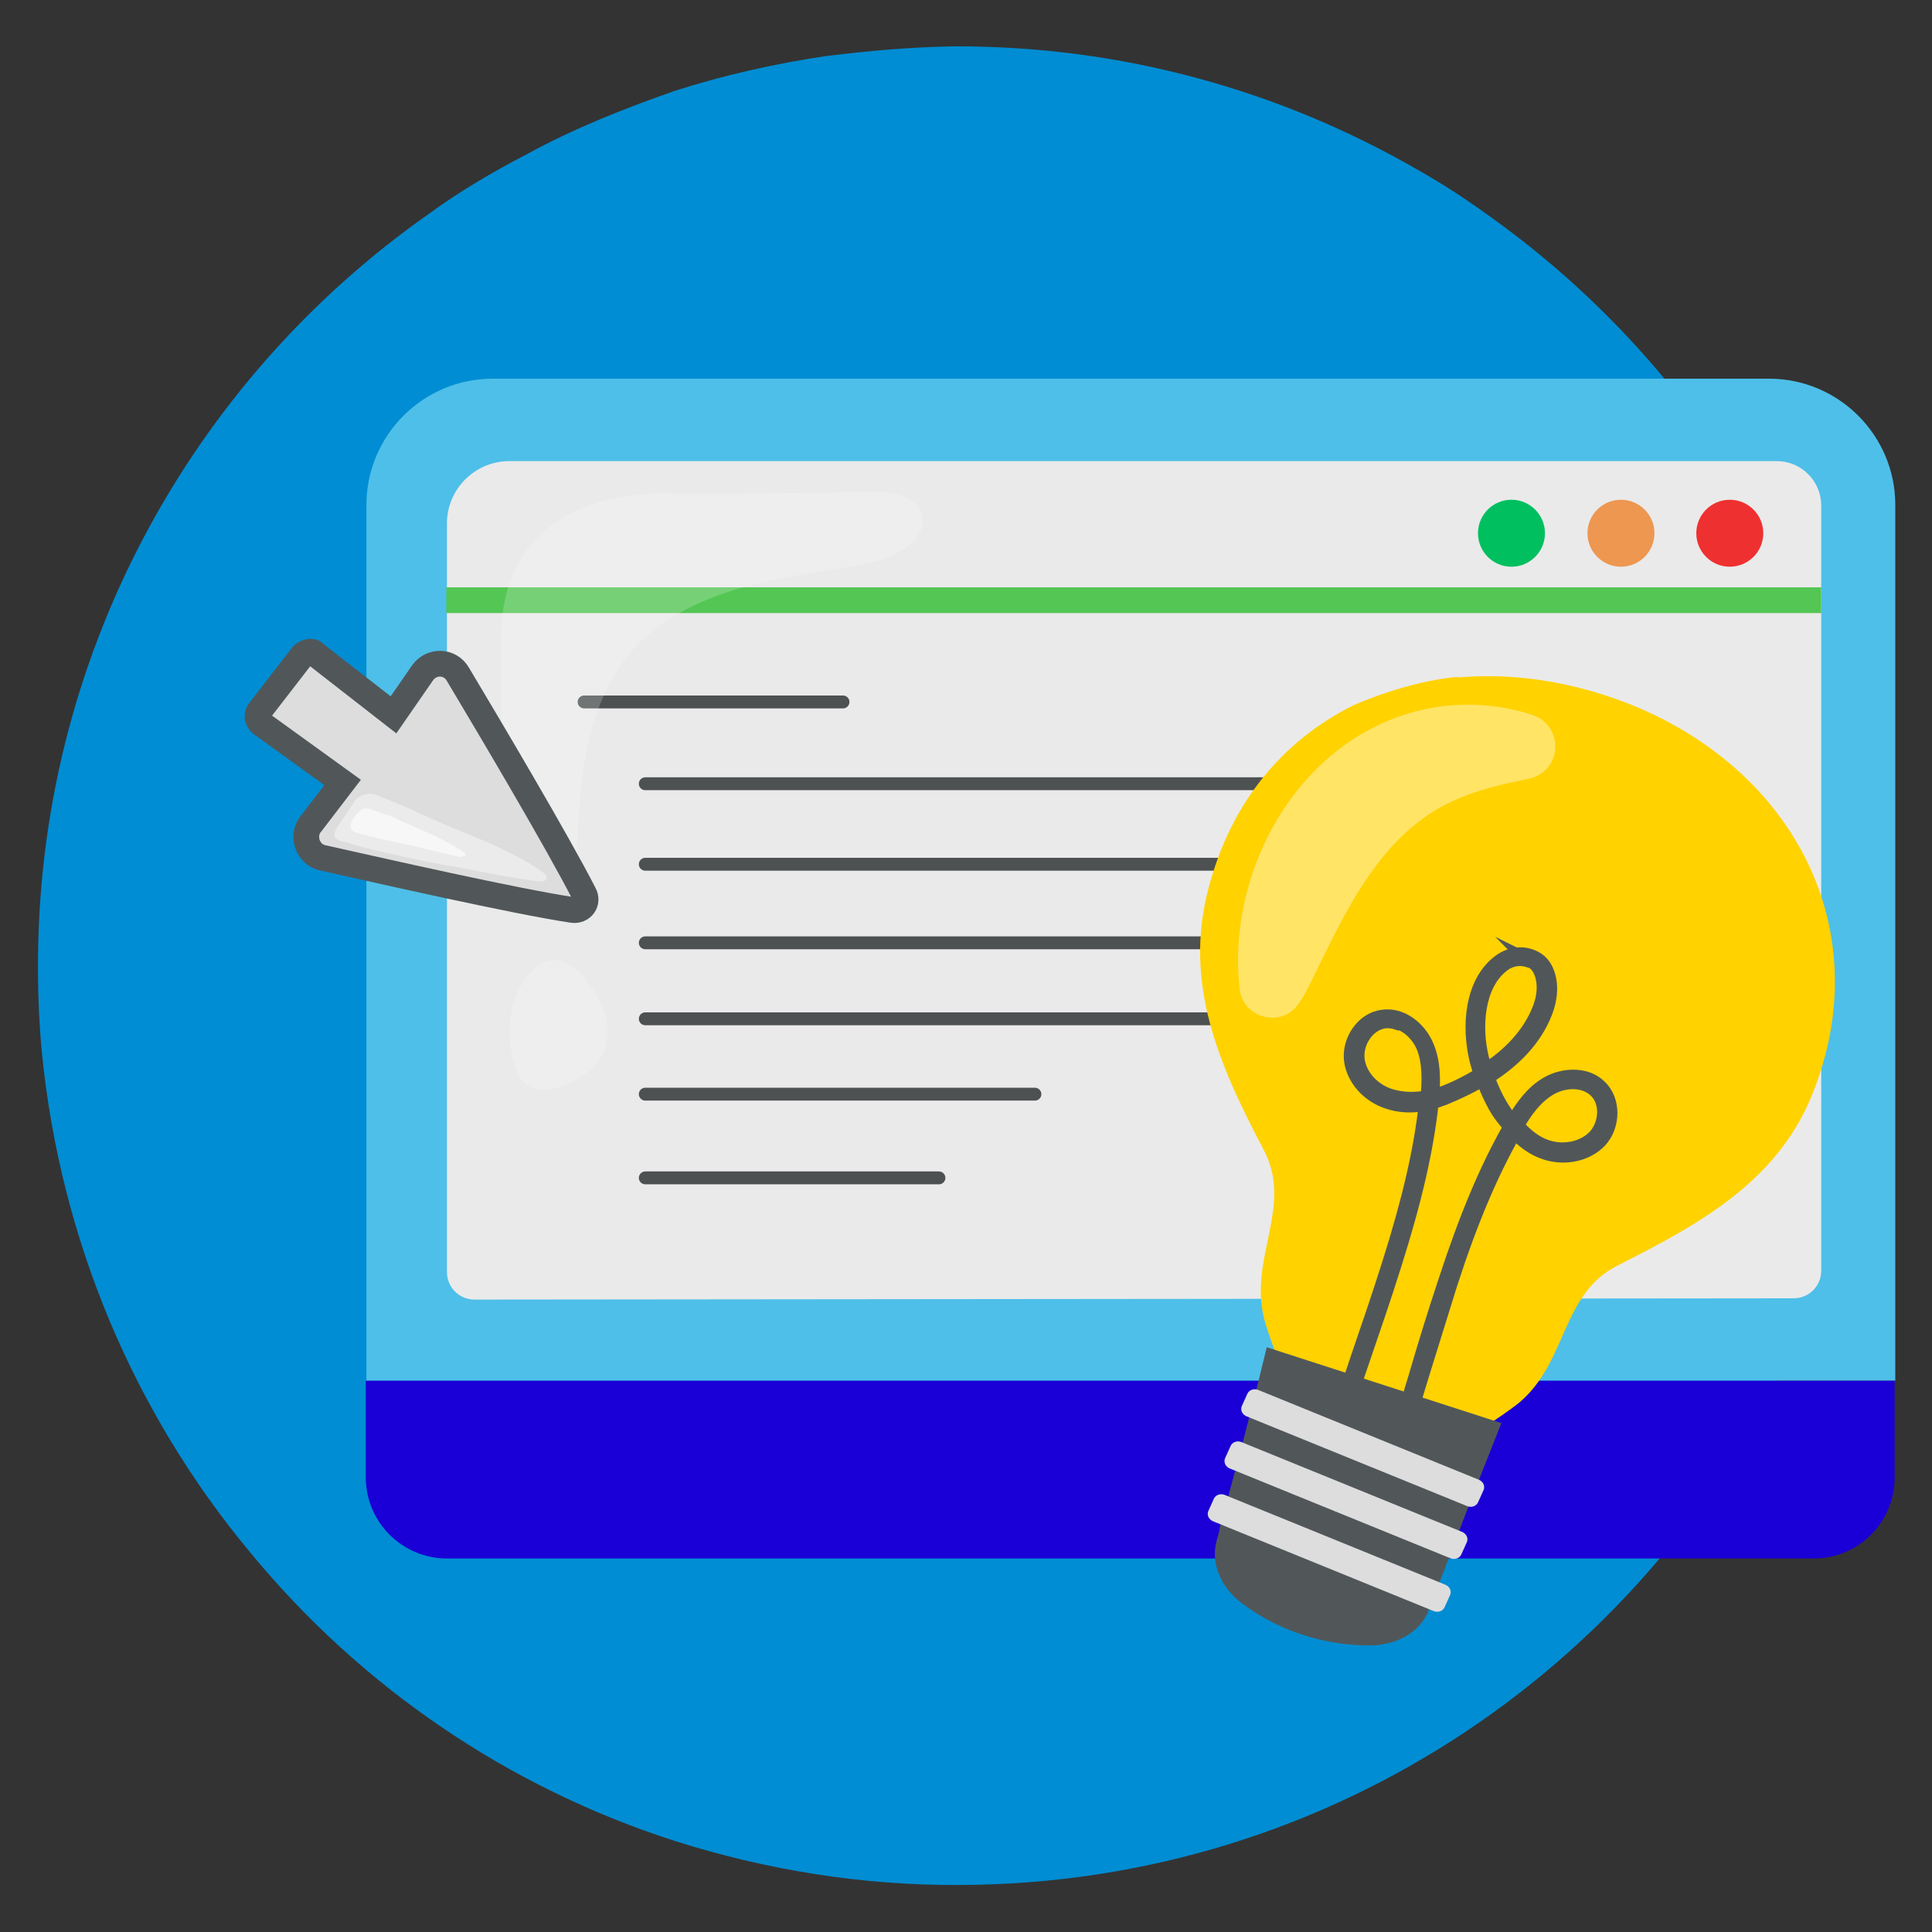
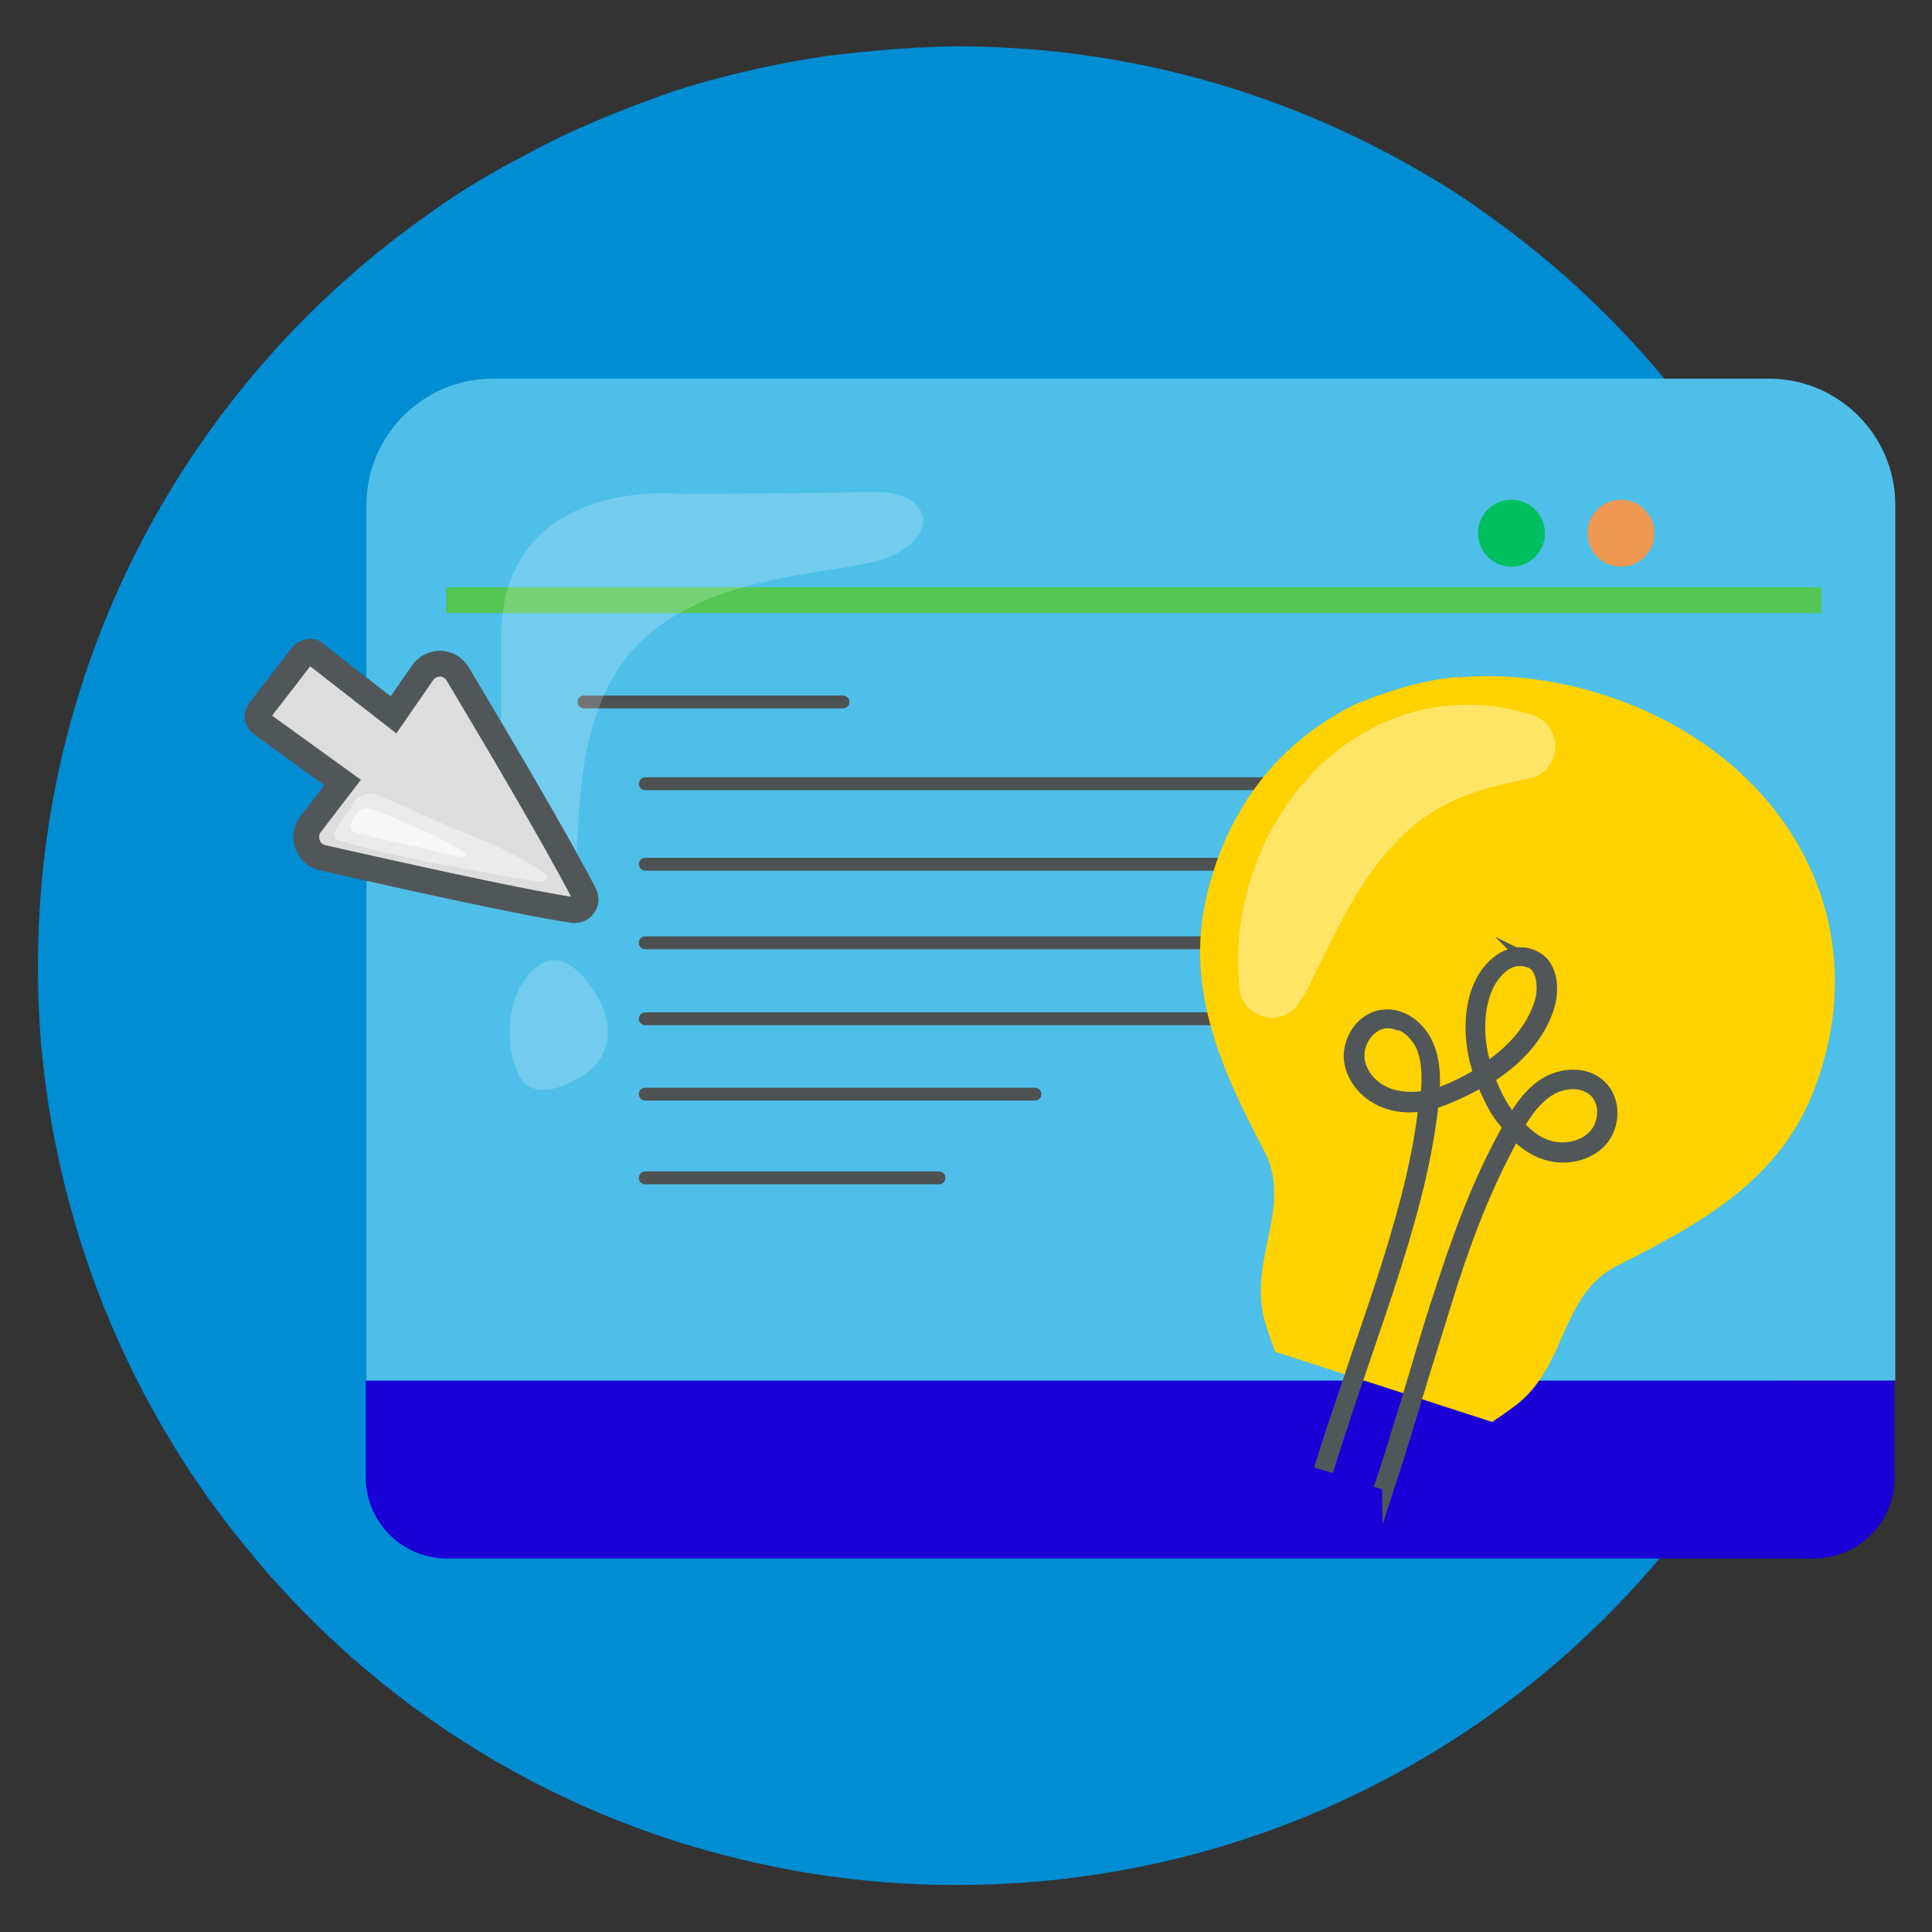
<svg xmlns="http://www.w3.org/2000/svg" id="Camada_1" data-name="Camada 1" version="1.1" viewBox="0 0 300 300">
  <rect x="0" y="0" width="300" height="300" fill="#333333" stroke="none" />
  <defs>
    <clipPath id="clippath">
      <path d="M-438.6 208.8h313v222.5h-313z" class="cls-16" />
    </clipPath>
    <clipPath id="clippath-1">
      <path d="M-438.5 208.9h313v222.5h-313z" class="cls-16" />
    </clipPath>
    <style>.cls-16{stroke-width:0;fill:none}</style>
  </defs>
  <path id="Camada_10" fill="#008dd3" stroke-width="0" d="M291.3 149.4c.1 20.8-4.3 40.5-12.2 58.4-22.1 49.9-71.9 84.7-130 84.9-15.4.1-30.3-2.4-44.2-6.8-26.2-8.4-49-24.1-66.1-44.9C21 219.6 9.4 192.8 6.5 163.4c-.4-4.2-.6-8.6-.6-12.9-.2-48.4 23.8-91.4 60.7-117.3 4.8-3.5 9.9-6.5 15.1-9.2 7.3-4 15.1-7.1 23.1-9.9 7.5-2.4 15.4-4.2 23.5-5.4 6.5-.8 13.1-1.4 19.8-1.5 26.2-.1 50.8 6.9 72.1 19.2 3.9 2.2 7.4 4.5 11 7.1 17 12.1 31.2 27.8 41.6 46 1.2 2.1 2.3 4.1 3.4 6.3.8 1.9 1.8 3.7 2.6 5.6 2.7 6.1 5 12.3 6.9 18.7 2.1 7.1 3.7 14.6 4.5 22 .7 5.7 1.2 11.4 1.2 17.3z" data-name="Camada 10" />
  <g id="computer-2" stroke-width="0" data-name="computer">
    <path fill="#4ebfe9" d="M294.2 214.4H56.9v-136c0-10.8 8.8-19.6 19.6-19.6h198.2c10.8 0 19.6 8.8 19.6 19.6v136h-.1z" />
-     <path fill="#eaeaea" d="M278.5 201.6c2.4 0 4.3-1.9 4.3-4.3V78.5c0-3.8-3.1-6.9-6.9-6.9H79.1c-5.3 0-9.7 4.3-9.7 9.7v116.2c0 2.4 1.9 4.3 4.3 4.3l204.8-.2z" />
    <path fill="#1a00d6" d="M281.6 242H69.4c-6.9 0-12.6-5.6-12.6-12.6v-15h237.4v15c0 7-5.6 12.6-12.6 12.6z" />
  </g>
  <path fill="none" stroke="#54c654" stroke-miterlimit="10" stroke-width="4" d="M282.8 93.2H69.3" />
-   <circle cx="268.6" cy="82.8" r="5.2" fill="#ef3030" stroke-width="0" />
  <circle cx="251.7" cy="82.8" r="5.2" fill="#ed9751" stroke-width="0" />
  <circle cx="234.7" cy="82.8" r="5.2" fill="#00bf5f" stroke-width="0" />
  <path fill="none" stroke="#4d5152" stroke-linecap="round" stroke-linejoin="round" stroke-width="2" d="M90.7 109h40.2m-30.7 12.7h165.5m-165.5 12.5h165.5m-165.5 24h90.3m-90.3 11.7h60.5m-60.5 13h45.6m-45.6-36.5h165.5" />
  <path fill="#ffd200" stroke-width="0" d="M226.4 105.2c7.9-.7 16.3.4 24.7 3.4 26.7 9.6 41 35.2 30.2 61.6-5.6 13.6-17.9 20.1-30.1 26.3-8.8 4.4-7.8 15-15.3 21.3-1.2 1-4.2 3-4.2 3L198 209.9s-1.3-3.5-1.7-5.1c-2.4-9.5 4.5-17.4 0-26.1-6.4-12.2-12.3-24.8-9-39.3 3.3-14.4 11.8-24.4 22.9-29.9 0 0 8.1-3.7 16.2-4.4z" />
  <path fill="none" stroke="#515759" stroke-miterlimit="10" stroke-width="2" d="M215.6 230.5l-1-.3c1.9-5.7 3.5-11.2 5.1-16.4 1.4-4.8 2.9-9.7 4.6-14.8 3.3-10.1 6.4-17.5 10.1-24l-1.2-1.5c-.9-1.1-2-3.2-3-5.8-2 1.2-4 2.1-5.9 2.9-.6.2-1.3.5-1.9.6-.8 7.4-2.6 15.2-5.8 25.3-1.6 5.1-3.3 10-4.9 14.7-1.8 5.2-3.6 10.6-5.4 16.3l-1-.3c1.8-5.8 3.7-11.1 5.4-16.3 1.6-4.7 3.3-9.6 4.9-14.7 3.1-9.8 4.9-17.5 5.7-24.7-2.1.4-4 .3-5.8-.3-3.1-1-5.4-3.6-5.8-6.5-.4-3.2 1.9-6.5 4.9-6.9 3.1-.5 5.9 1.9 7 4.5 1.1 2.5 1.1 5.3.9 7.9.5-.1.9-.3 1.4-.5 1.9-.7 3.9-1.7 5.9-2.9l-.6-2.1c-1.3-5.3-.8-12.1 3.5-15.4 2.2-1.7 4.7-1.4 6.2-.3 1.7 1.2 2.6 4.4 1.2 8.1-1.7 4.5-5.2 7.8-9 10.2 1.2 3.4 2.7 5.4 2.9 5.7.3.4.6.8.9 1.1 1.4-2.3 2.9-4.5 5.3-5.9 2.4-1.4 6.1-1.7 8.3.5 2.2 2.1 2.2 6.1 0 8.5-2 2.1-5.4 2.9-8.5 1.9-1.9-.6-3.5-1.8-4.8-3.2-3.6 6.4-6.7 13.6-9.9 23.5-1.6 5.1-3.1 10-4.6 14.8-1.6 5.3-3.2 10.7-5.1 16.5zm1.3-71.6c-.6-.2-1.3-.3-2-.2-2.4.4-4.3 3.1-4 5.8.3 2.5 2.4 4.8 5.1 5.6 1.7.5 3.6.6 5.6.2.2-2.6.3-5.4-.7-7.8-.7-1.6-2.1-3.1-3.9-3.7zm18.8 15.9c1.3 1.4 2.7 2.6 4.5 3.2h0c2.7.9 5.7.2 7.4-1.6 1.8-2 1.9-5.3.1-7-1.9-1.8-5-1.5-7-.3-2.2 1.3-3.8 3.5-5.1 5.8zm1.6-25.6c-1-.3-2.5-.4-4 .8-3.8 3-4.3 9.4-3.1 14.3.2.6.3 1.2.5 1.8 3.5-2.3 6.7-5.4 8.3-9.6 1.3-3.4.3-6.1-.8-6.9-.2-.2-.6-.3-1-.5z" />
-   <path fill="#515759" stroke-width="0" d="M233.2 220.8c-2.6 6.6-5.3 13.3-7.9 20.3-.3.9-.7 1.7-1 2.6-.7 1.7-1.3 3.5-2 5.2-.1.3-.2.6-.4 1-.2.6-.5 1.1-.8 1.6-1.6 2.4-4.6 3.9-8.1 4-7.1.1-14.4-2.2-20.1-6.5-3.4-2.5-4.9-6.3-4-9.7.2-.7.4-1.4.5-2 0-.2.1-.5.2-.7.7-2.5 1.3-5 2-7.5 0-.2.1-.4.2-.6 1.7-6.6 3.4-13 4.9-19.3l36.5 11.8z" />
-   <path fill="#ddd" stroke-width="0" d="M230.4 231.3l-.9 2c-.3.6-1 .8-1.6.6l-34.4-14c-.6-.3-.9-.9-.7-1.5l.9-2c.3-.6 1-.8 1.6-.6l34.4 14c.6.3.9.9.7 1.5zm-2.6 8.1l-.9 2c-.3.6-1 .8-1.6.6l-34.4-14c-.6-.3-.9-.9-.7-1.5l.9-2c.3-.6 1-.8 1.6-.6l34.4 14c.6.3.9.9.7 1.5zm-2.6 8.2l-.9 2c-.3.6-1 .8-1.6.6l-34.4-14c-.6-.3-.9-.9-.7-1.5l.9-2c.3-.6 1-.8 1.6-.6l34.4 14c.6.3.9.9.7 1.5z" />
  <path fill="#fff" stroke-width="0" style="isolation:isolate" d="M80.3 154.2s4.4-10.4 11.1-1.5c6.7 8.9 0 13.7 0 13.7s-8.5 6.4-11.1 0c-2.6-6.5 0-12.2 0-12.2zm25.4-77.5s-27.4-3-27.9 21.9v34.6s0 6.3 5 6.1c2.1-.1 6.2 0 6.7-6.1.6-8.1 0-25 11.1-34.6 10.1-8.7 25.5-9.3 34.4-11.2 11-2.4 11-11.2.6-11-10 .2-29.9.3-29.9.3z" opacity=".2" />
  <g style="isolation:isolate" opacity=".4">
    <path fill="#fff" stroke-width="0" d="M192.5 153.6c-2.1-18.1 8.8-38.2 27.2-43.1 6-1.6 12.4-1.4 18.2.5 2.7.8 4.2 3.7 3.4 6.4-.6 2-2.3 3.3-4.3 3.6-6.8 1.4-12.1 2.9-17.1 6.9-7.4 5.9-11.7 15.1-15.9 23.7-.7 1.4-1.5 3.1-2.4 4.3-2.6 3.8-8.6 2.2-9.1-2.3z" />
  </g>
  <g>
    <path fill="#ddd" stroke="#515759" stroke-miterlimit="10" stroke-width="4" d="M48.3 127.9l4.9-6.4-12.6-9.1c-.3-.2-.5-.6-.6-.9 0-.4 0-.7.2-1l6.8-8.8c.3-.3.6-.4 1.1-.5.3 0 .6 0 .8.3l12.2 9.5 4.5-6.5c1.4-2 4.3-1.9 5.5.2 4.9 8.2 15.4 25.9 19.6 34.1.7 1.3-.3 2.7-1.8 2.5-9.2-1.4-29.4-6-38.8-8.1-2.3-.5-3.3-3.3-1.9-5.2z" />
    <path style="isolation:isolate" fill="#fff" stroke-width="0" d="M83.9 136.9c-1.8-.2-5.6-.8-13.2-2.3-3.1-.4-15.4-3.1-16.8-3.8-3.9-.5-1.2-2.5 1.3-6.6.9-.9 2.3-1.2 3.4-.7l4.9 2c3.9 2 10.8 4.6 13.8 6 3.7 1.8 6.2 3.2 7.4 4.3.5.5 0 1.2-.7 1z" opacity=".4" />
    <path style="isolation:isolate" fill="#fff" stroke-width="0" d="M71.6 133.1c-1-.2-3.2-.7-7.6-1.8-1.8-.3-7.4-1.6-8.3-1.9-1.7-.3-1.5-1.5-.5-2.8s1.8-1.2 2.8-.8l2.2.8h.2c2.2 1.1 6 2.6 7.7 3.5 2.1 1.1 3.5 1.8 4.1 2.4.3.3 0 .5-.5.5z" opacity=".6" />
  </g>
</svg>